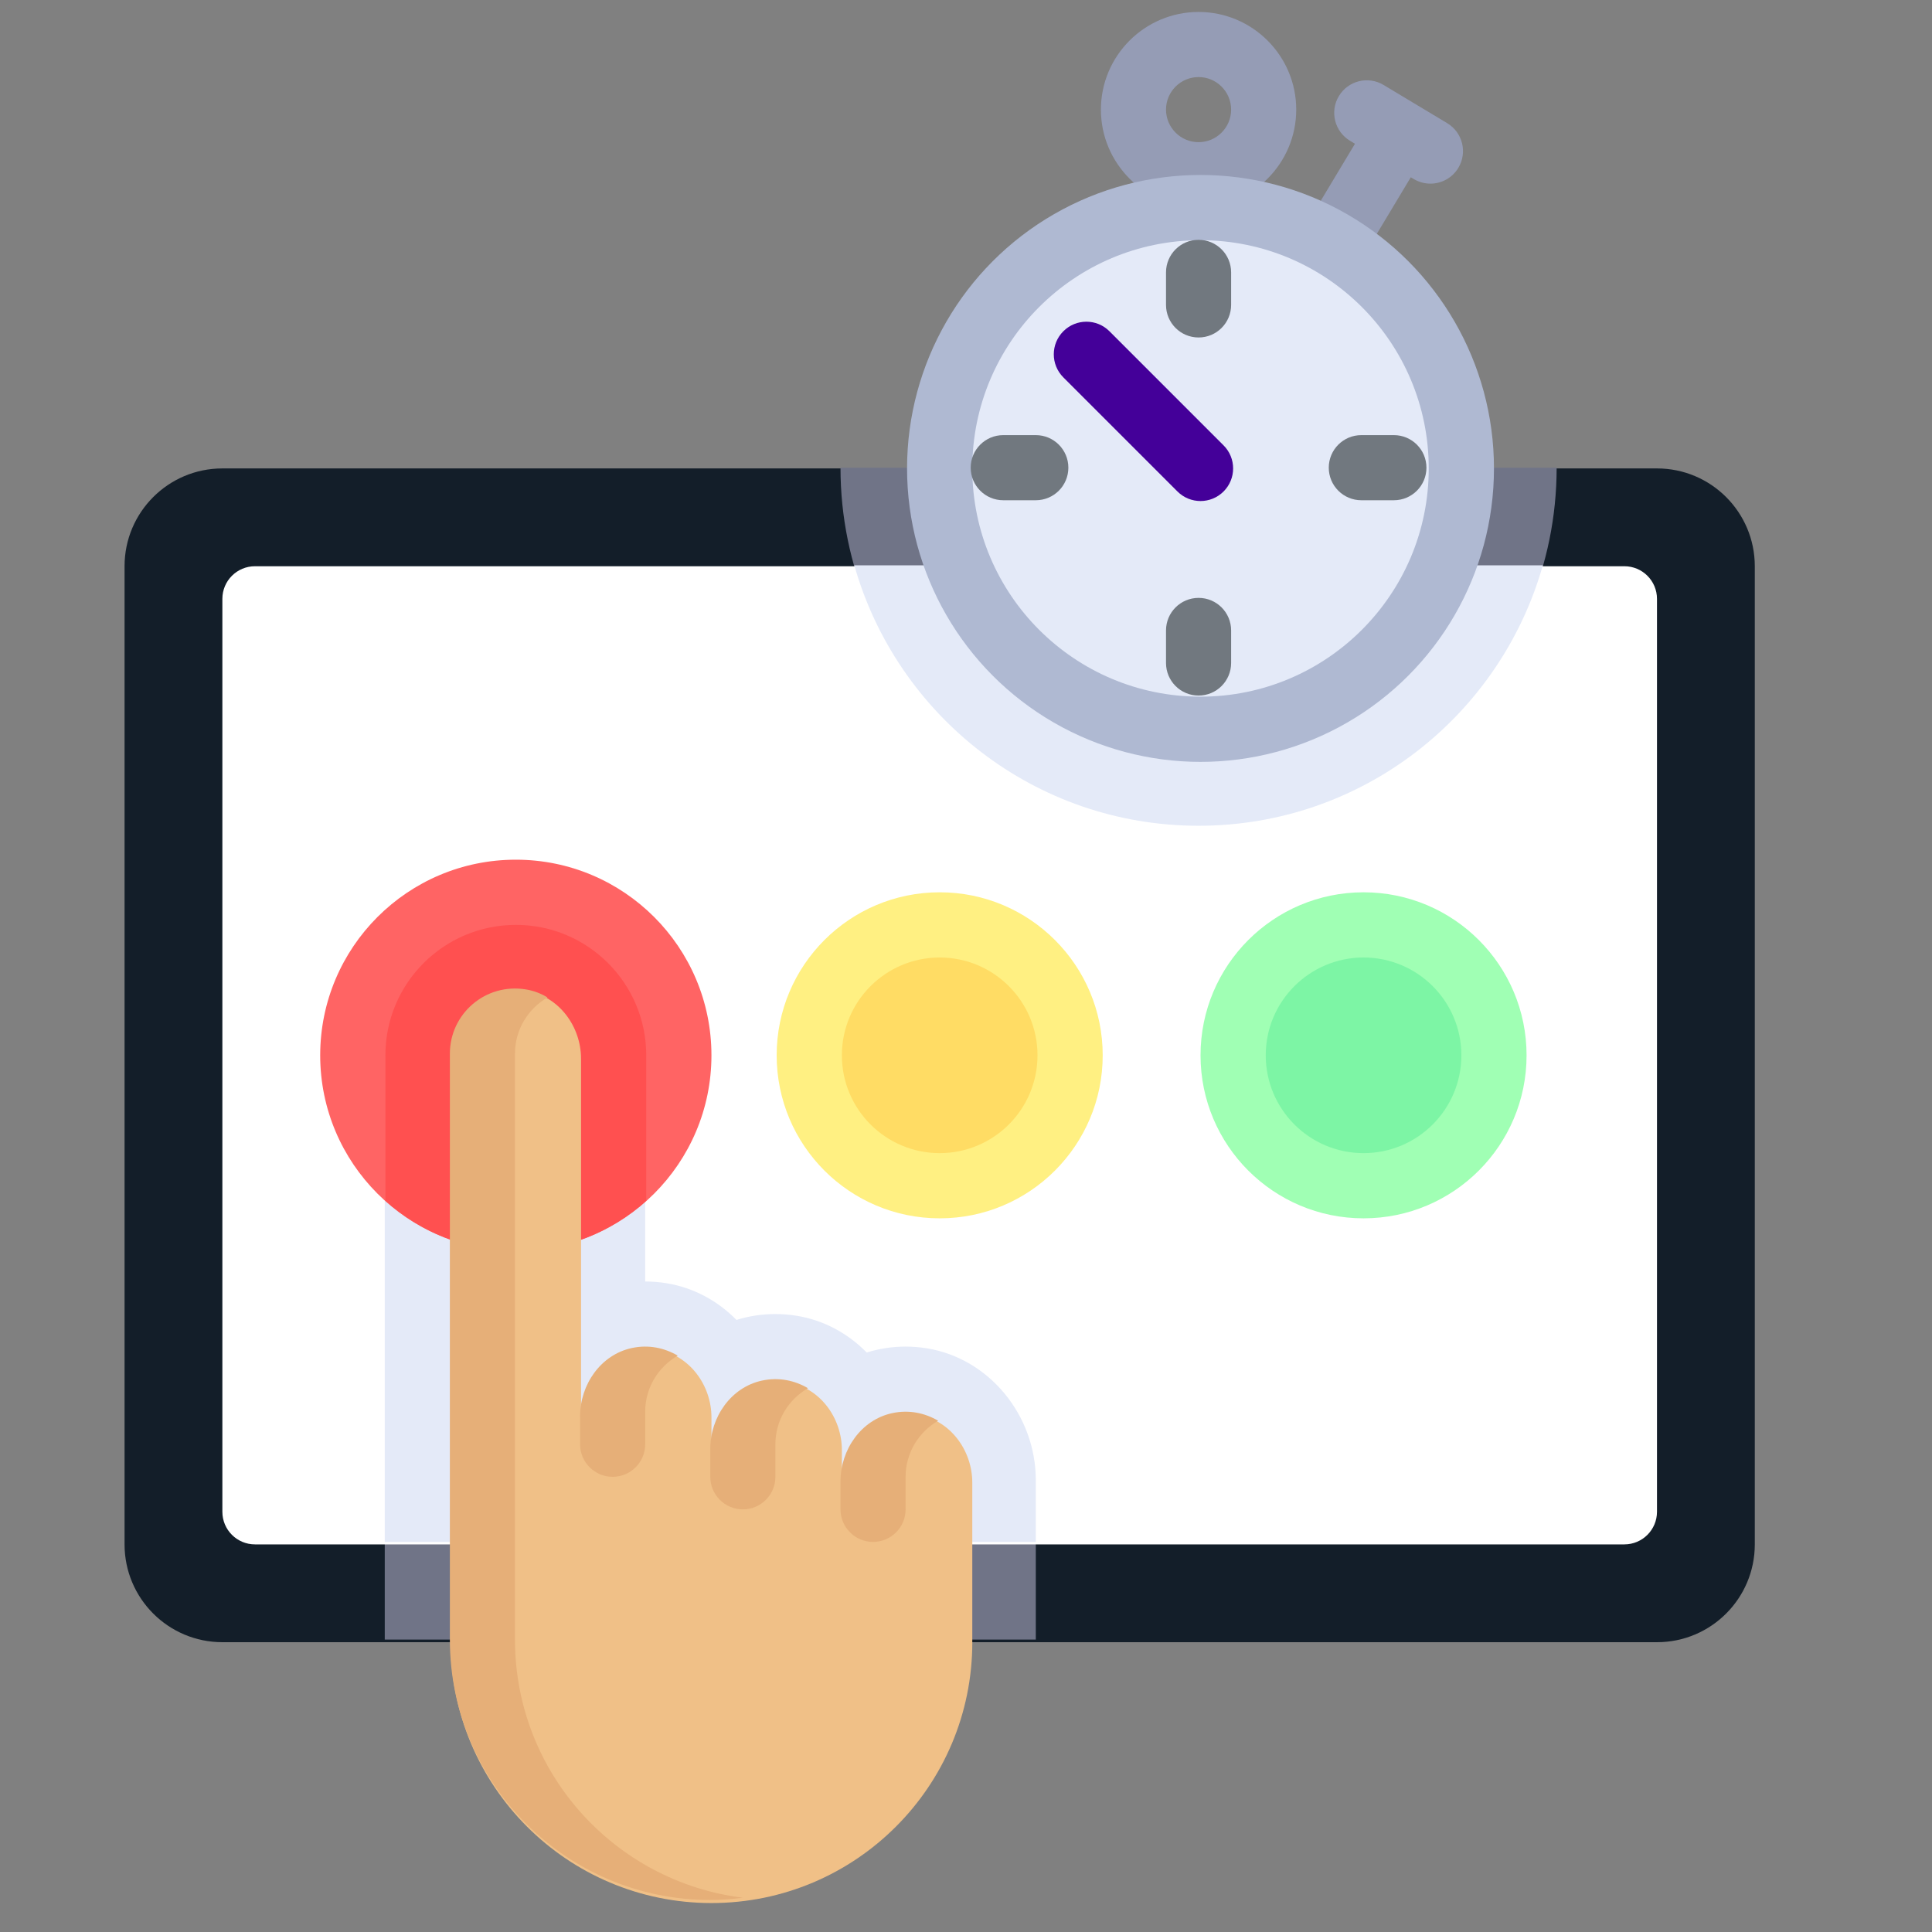
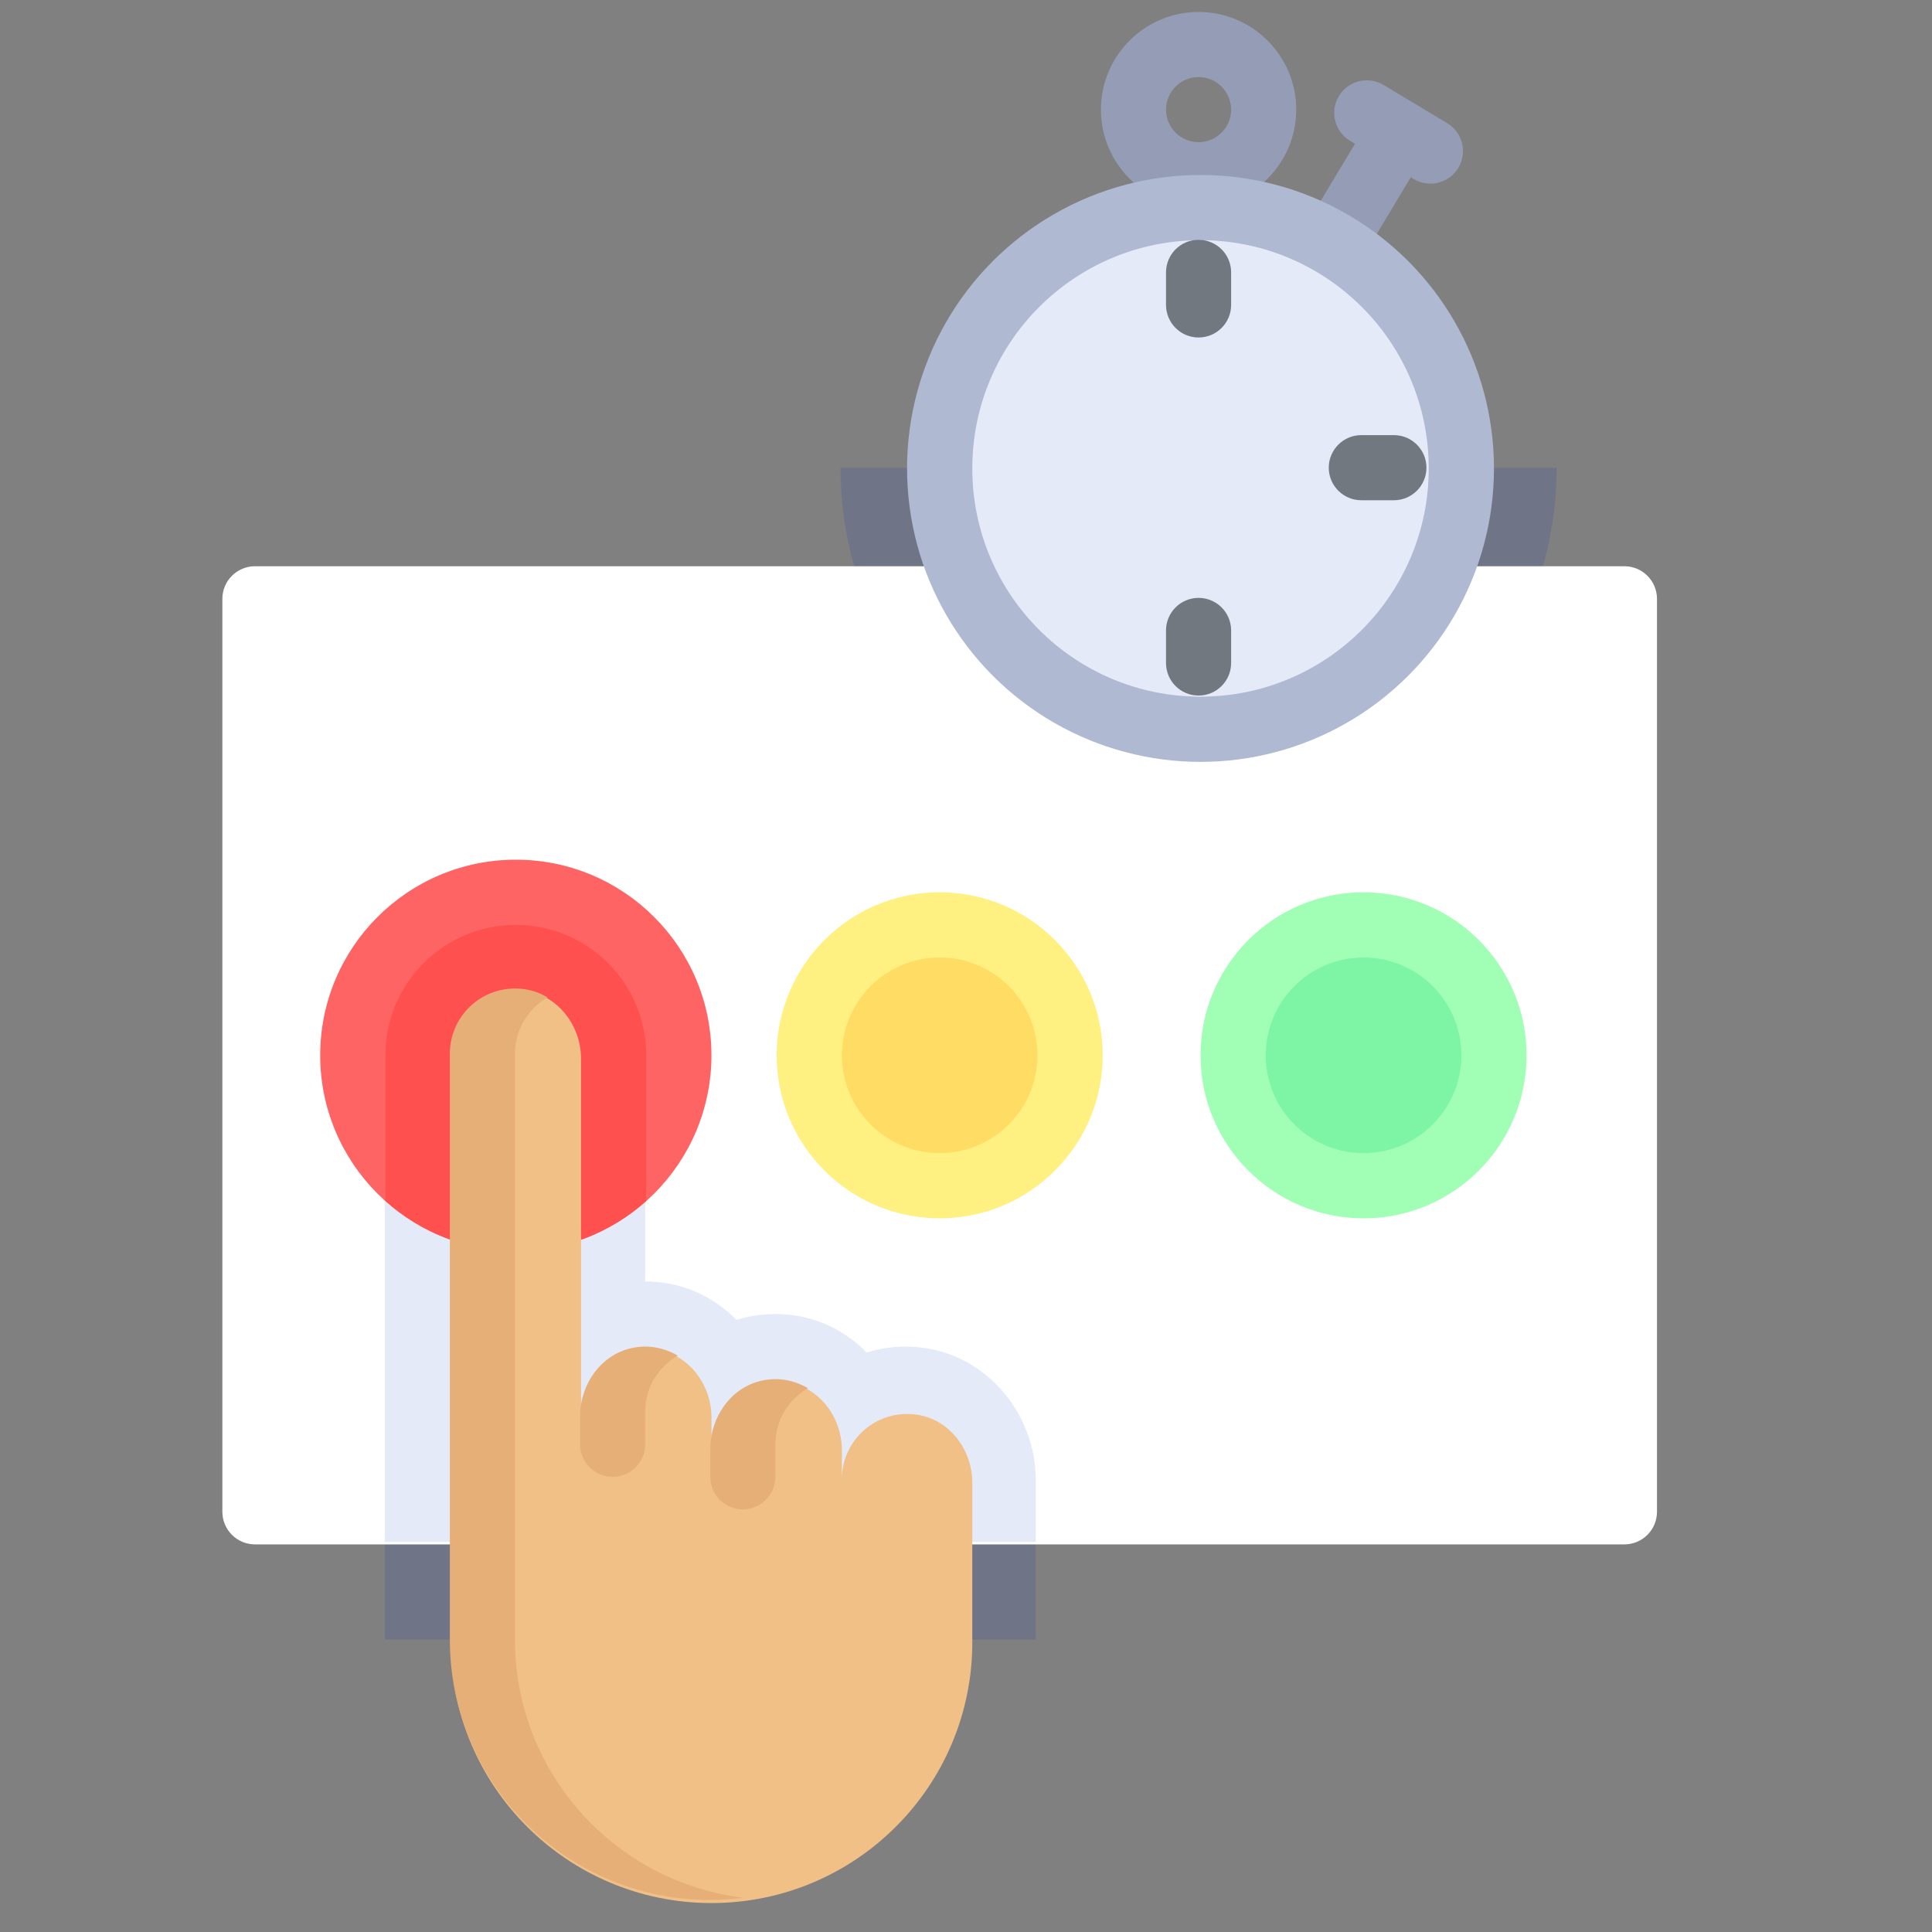
<svg xmlns="http://www.w3.org/2000/svg" xmlns:ns1="http://www.inkscape.org/namespaces/inkscape" xmlns:ns2="http://sodipodi.sourceforge.net/DTD/sodipodi-0.dtd" width="400" height="400" viewBox="0 0 105.833 105.833" version="1.1" id="svg5" ns1:version="1.1.1 (3bf5ae0d25, 2021-09-20)" ns2:docname="assessment.svg">
  <rect x="0" y="0" width="105.833" height="105.833" fill="#808080" stroke="none" />
  <ns2:namedview id="namedview7" pagecolor="#ffffff" bordercolor="#000000" borderopacity="0.25" ns1:showpageshadow="2" ns1:pageopacity="0.0" ns1:pagecheckerboard="0" ns1:deskcolor="#d1d1d1" ns1:document-units="mm" showgrid="true" ns1:zoom="0.73851712" ns1:cx="282.3225" ns1:cy="236.2843" ns1:window-width="1536" ns1:window-height="801" ns1:window-x="-8" ns1:window-y="341" ns1:window-maximized="1" ns1:current-layer="layer1" ns1:pageshadow="2">
    <ns1:grid type="xygrid" id="grid136" spacingx="2.646" spacingy="2.646" />
  </ns2:namedview>
  <defs id="defs2" />
  <g ns1:label="Layer 1" ns1:groupmode="layer" id="layer1">
    <g id="g1203" transform="translate(-105.833,-66.146)">
      <rect style="fill:#ede5f5;fill-opacity:0;stroke:none;stroke-width:0.116;stroke-linejoin:round;stroke-miterlimit:1;stroke-dasharray:none;stroke-opacity:1" id="rect7657-0" width="105.833" height="105.833" x="105.833" y="66.146" ry="7.938" ns1:export-filename="assessment.png" ns1:export-xdpi="96" ns1:export-ydpi="96" />
      <rect style="fill:#ede5f5;fill-opacity:0;stroke:none;stroke-width:0.097;stroke-linejoin:round;stroke-miterlimit:1;stroke-dasharray:none;stroke-opacity:1" id="rect7657-2-4" width="100.542" height="100.542" x="108.479" y="68.792" ry="7.938" />
      <g id="g461" transform="matrix(0.202,0,0,0.202,105.512,66.801)">
        <path style="fill:#959cb5" d="M 394.044,30.159 376.777,19.792 c -4.19,-2.513 -9.603,-1.151 -12.113,3.026 -2.508,4.181 -1.155,9.603 3.026,12.113 l 1.347,0.808 -11.796,19.654 15.138,9.086 11.794,-19.651 0.785,0.47 c 1.422,0.853 2.991,1.259 4.534,1.259 3,0 5.922,-1.526 7.577,-4.285 2.508,-4.181 1.156,-9.604 -3.025,-12.113 z" id="path457" />
        <path style="fill:#959cb5" d="m 326.621,52.966 c -14.603,0 -26.483,-11.88 -26.483,-26.483 C 300.138,11.88 312.018,0 326.621,0 c 14.603,0 26.483,11.88 26.483,26.483 0,14.603 -11.88,26.483 -26.483,26.483 z m 0,-35.311 c -4.871,0 -8.828,3.961 -8.828,8.828 0,4.867 3.957,8.828 8.828,8.828 4.871,0 8.828,-3.961 8.828,-8.828 0,-4.867 -3.958,-8.828 -8.828,-8.828 z" id="path459" />
      </g>
-       <path style="fill:#131e29;fill-opacity:1;stroke-width:0.202" d="m 118.014,156.104 h 78.587 c 2.959,0 5.358,-2.399 5.358,-5.358 V 97.164 c 0,-2.959 -2.399,-5.358 -5.358,-5.358 h -78.587 c -2.959,0 -5.358,2.399 -5.358,5.358 v 53.582 c 0,2.959 2.399,5.358 5.358,5.358 z" id="path463" />
      <g id="g469" transform="matrix(0.202,0,0,0.202,105.512,66.801)">
        <path style="fill:#707487" d="m 326.621,220.69 c 53.63,0 97.103,-43.475 97.103,-97.103 H 229.517 c 0,53.628 43.475,97.103 97.104,97.103 z" id="path465" />
        <path style="fill:#707487" d="m 252.973,362.401 c -1.921,-0.311 -3.872,-0.47 -5.801,-0.47 -3.671,0 -7.211,0.563 -10.542,1.607 -5.057,-5.159 -11.617,-8.768 -18.967,-9.964 -1.92,-0.312 -3.871,-0.47 -5.799,-0.47 -3.634,0 -7.182,0.544 -10.554,1.596 -5.057,-5.153 -11.612,-8.758 -18.956,-9.953 -1.92,-0.312 -3.871,-0.47 -5.799,-0.47 h -0.003 v -60.85 c 0,-17.663 -12.686,-33.047 -29.51,-35.784 -1.92,-0.312 -3.871,-0.47 -5.799,-0.47 h -0.002 c -9.432,0 -18.3,3.672 -24.969,10.342 -6.669,6.669 -10.342,15.536 -10.342,24.969 v 158.897 h 176.552 v -43.194 c 10e-4,-17.665 -12.686,-33.048 -29.509,-35.786 z" id="path467" />
      </g>
      <path style="fill:#ffffff;stroke-width:0.202" d="m 194.815,150.746 h -75.015 c -0.986,0 -1.786,-0.8 -1.786,-1.786 V 98.95 c 0,-0.986 0.8,-1.786 1.786,-1.786 h 75.015 c 0.986,0 1.786,0.8 1.786,1.786 v 50.01 c -2.1e-4,0.986 -0.8,1.786 -1.786,1.786 z" id="path471" />
      <g id="g477" transform="matrix(0.202,0,0,0.202,105.512,66.801)">
-         <path style="fill:#e4eaf8" d="m 233.268,150.069 c 11.54,40.739 48.918,70.621 93.353,70.621 44.435,0 81.815,-29.881 93.354,-70.621 z" id="path473" />
        <path style="fill:#e4eaf8" d="m 252.973,362.401 c -1.921,-0.311 -3.872,-0.47 -5.801,-0.47 -3.671,0 -7.211,0.563 -10.542,1.607 -5.057,-5.159 -11.617,-8.768 -18.967,-9.964 -1.92,-0.312 -3.871,-0.47 -5.799,-0.47 -3.634,0 -7.182,0.544 -10.554,1.596 -5.057,-5.153 -11.612,-8.758 -18.956,-9.953 -1.92,-0.312 -3.871,-0.47 -5.799,-0.47 h -0.003 v -60.85 c 0,-17.663 -12.686,-33.047 -29.51,-35.784 -1.92,-0.312 -3.871,-0.47 -5.799,-0.47 h -0.002 c -9.432,0 -18.3,3.672 -24.969,10.342 -6.669,6.669 -10.342,15.536 -10.342,24.969 v 132.414 h 176.552 v -16.712 c 10e-4,-17.664 -12.686,-33.047 -29.509,-35.785 z" id="path475" />
      </g>
      <circle style="fill:#ff6464;stroke-width:0.202" cx="134.089" cy="123.955" r="10.716" id="circle479" />
      <path style="fill:#ff5050;stroke-width:0.202" d="m 134.089,116.811 c -3.946,0 -7.144,3.199 -7.144,7.144 v 7.971 c 1.897,1.701 4.396,2.745 7.144,2.745 2.749,0 5.247,-1.044 7.144,-2.745 v -7.972 c 2.1e-4,-3.945 -3.198,-7.144 -7.144,-7.144 z" id="path481" />
      <circle style="fill:#afb9d2;stroke-width:0.202" cx="171.596" cy="91.806" r="16.075" id="circle483" />
      <circle style="fill:#e4eaf8;stroke-width:0.202" cx="171.596" cy="91.806" r="12.502" id="circle485" />
-       <path style="fill:#440099;fill-opacity:1;stroke-width:0.202" d="m 171.596,93.592 c -0.457,0 -0.914,-0.174 -1.263,-0.523 l -6.251,-6.251 c -0.698,-0.698 -0.698,-1.828 0,-2.526 0.698,-0.698 1.828,-0.698 2.526,0 l 6.251,6.251 c 0.698,0.698 0.698,1.828 0,2.526 -0.349,0.349 -0.806,0.523 -1.263,0.523 z" id="path487" />
      <g id="g497" transform="matrix(0.202,0,0,0.202,105.512,66.801)">
        <path style="fill:#71787f;fill-opacity:1" d="m 326.621,88.276 c -4.879,0 -8.828,-3.953 -8.828,-8.828 V 70.62 c 0,-4.875 3.948,-8.828 8.828,-8.828 4.879,0 8.828,3.953 8.828,8.828 v 8.828 c -0.001,4.875 -3.949,8.828 -8.828,8.828 z" id="path489" />
        <path style="fill:#71787f;fill-opacity:1" d="m 326.621,185.379 c -4.879,0 -8.828,-3.953 -8.828,-8.828 v -8.828 c 0,-4.875 3.948,-8.828 8.828,-8.828 4.879,0 8.828,3.953 8.828,8.828 v 8.828 c -0.001,4.876 -3.949,8.828 -8.828,8.828 z" id="path491" />
        <path style="fill:#71787f;fill-opacity:1" d="m 379.586,132.414 h -8.828 c -4.879,0 -8.828,-3.953 -8.828,-8.828 0,-4.875 3.948,-8.828 8.828,-8.828 h 8.828 c 4.879,0 8.828,3.953 8.828,8.828 0,4.875 -3.948,8.828 -8.828,8.828 z" id="path493" />
-         <path style="fill:#71787f;fill-opacity:1" d="m 282.483,132.414 h -8.828 c -4.879,0 -8.828,-3.953 -8.828,-8.828 0,-4.875 3.948,-8.828 8.828,-8.828 h 8.828 c 4.879,0 8.828,3.953 8.828,8.828 -10e-4,4.875 -3.949,8.828 -8.828,8.828 z" id="path495" />
      </g>
      <circle style="fill:#fff082;stroke-width:0.202" cx="157.308" cy="123.955" r="8.93" id="circle499" />
      <circle style="fill:#a0ffb4;stroke-width:0.202" cx="180.527" cy="123.955" r="8.93" id="circle501" />
      <path style="fill:#f0c087;stroke-width:0.202" d="m 159.094,156.104 v -8.739 c 0,-1.779 -1.216,-3.429 -2.972,-3.714 -2.238,-0.364 -4.172,1.354 -4.172,3.523 v -1.595 c 0,-1.779 -1.216,-3.429 -2.972,-3.714 -2.238,-0.364 -4.172,1.354 -4.172,3.523 v -1.595 c 0,-1.779 -1.216,-3.429 -2.972,-3.714 -2.238,-0.364 -4.172,1.354 -4.172,3.523 v -19.456 c 0,-1.779 -1.216,-3.429 -2.972,-3.714 -2.238,-0.364 -4.172,1.354 -4.172,3.523 v 32.149 c 0,7.891 6.397,14.289 14.289,14.289 v 0 c 7.891,-4e-4 14.288,-6.398 14.288,-14.289 z" id="path503" />
      <g id="g513" transform="matrix(0.202,0,0,0.202,105.512,66.801)">
        <path style="fill:#e6af78" d="M 141.241,441.379 V 282.483 c 0,-6.521 3.563,-12.179 8.821,-15.236 -1.76,-1.069 -3.724,-1.831 -5.856,-2.177 -11.061,-1.8 -20.62,6.69 -20.62,17.414 v 158.897 c 0,39.003 31.618,70.621 70.621,70.621 2.996,0 5.93,-0.248 8.828,-0.61 -34.828,-4.355 -61.794,-34.006 -61.794,-70.013 z" id="path505" />
        <path style="fill:#e6af78" d="m 185.379,364.38 c -3.555,-2.069 -7.826,-3.051 -12.451,-2.06 -8.425,1.803 -14.031,9.91 -14.031,18.526 v 7.569 c 0,4.875 3.953,8.828 8.828,8.828 v 0 c 4.875,0 8.828,-3.953 8.828,-8.828 v -8.828 c -0.001,-6.52 3.572,-12.149 8.826,-15.207 z" id="path507" />
        <path style="fill:#e6af78" d="m 220.69,373.207 c -3.555,-2.069 -7.826,-3.051 -12.451,-2.06 -8.425,1.803 -14.031,9.91 -14.031,18.526 v 7.569 c 0,4.875 3.953,8.828 8.828,8.828 v 0 c 4.875,0 8.828,-3.953 8.828,-8.828 v -8.828 c -0.002,-6.519 3.571,-12.148 8.826,-15.207 z" id="path509" />
-         <path style="fill:#e6af78" d="m 256,382.035 c -3.555,-2.069 -7.826,-3.051 -12.451,-2.06 -8.425,1.803 -14.031,9.91 -14.031,18.526 v 7.569 c 0,4.875 3.953,8.828 8.828,8.828 v 0 c 4.875,0 8.828,-3.953 8.828,-8.828 v -8.828 c -0.002,-6.52 3.571,-12.148 8.826,-15.207 z" id="path511" />
      </g>
      <circle style="fill:#ffdc64;stroke-width:0.202" cx="157.308" cy="123.955" r="5.358" id="circle515" />
      <circle style="fill:#7df5a5;stroke-width:0.202" cx="180.527" cy="123.955" r="5.358" id="circle517" />
    </g>
  </g>
</svg>